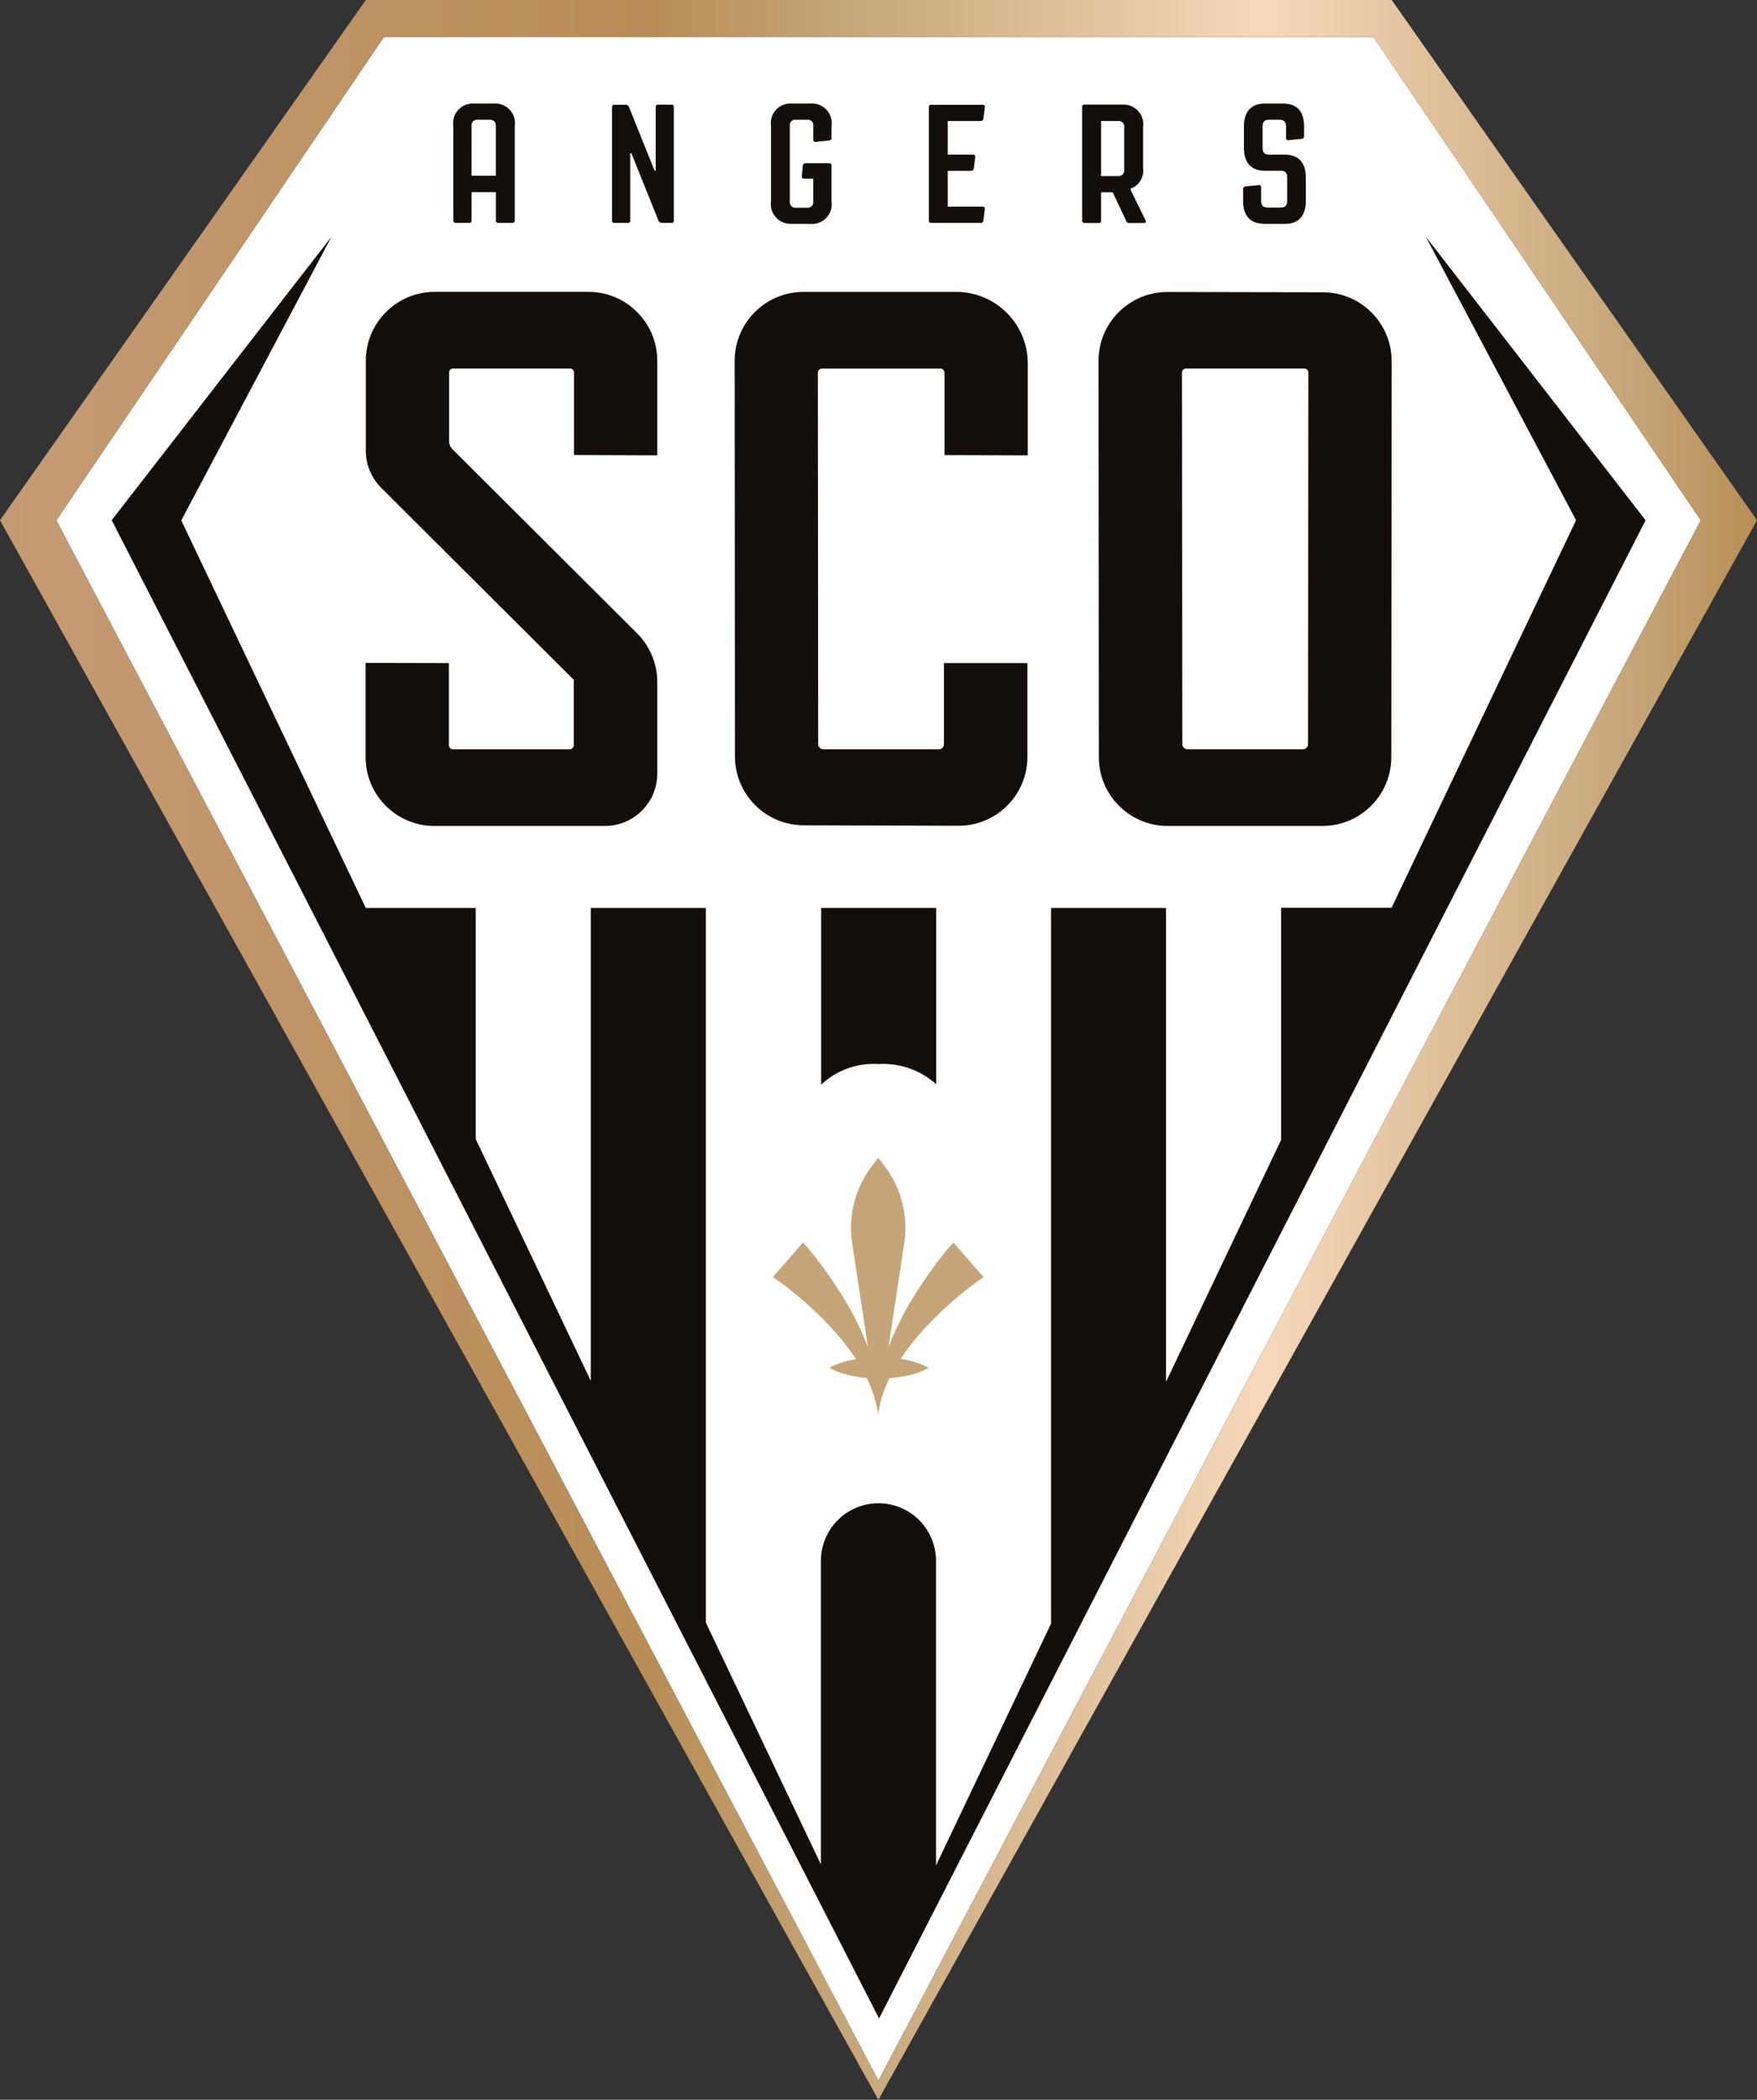
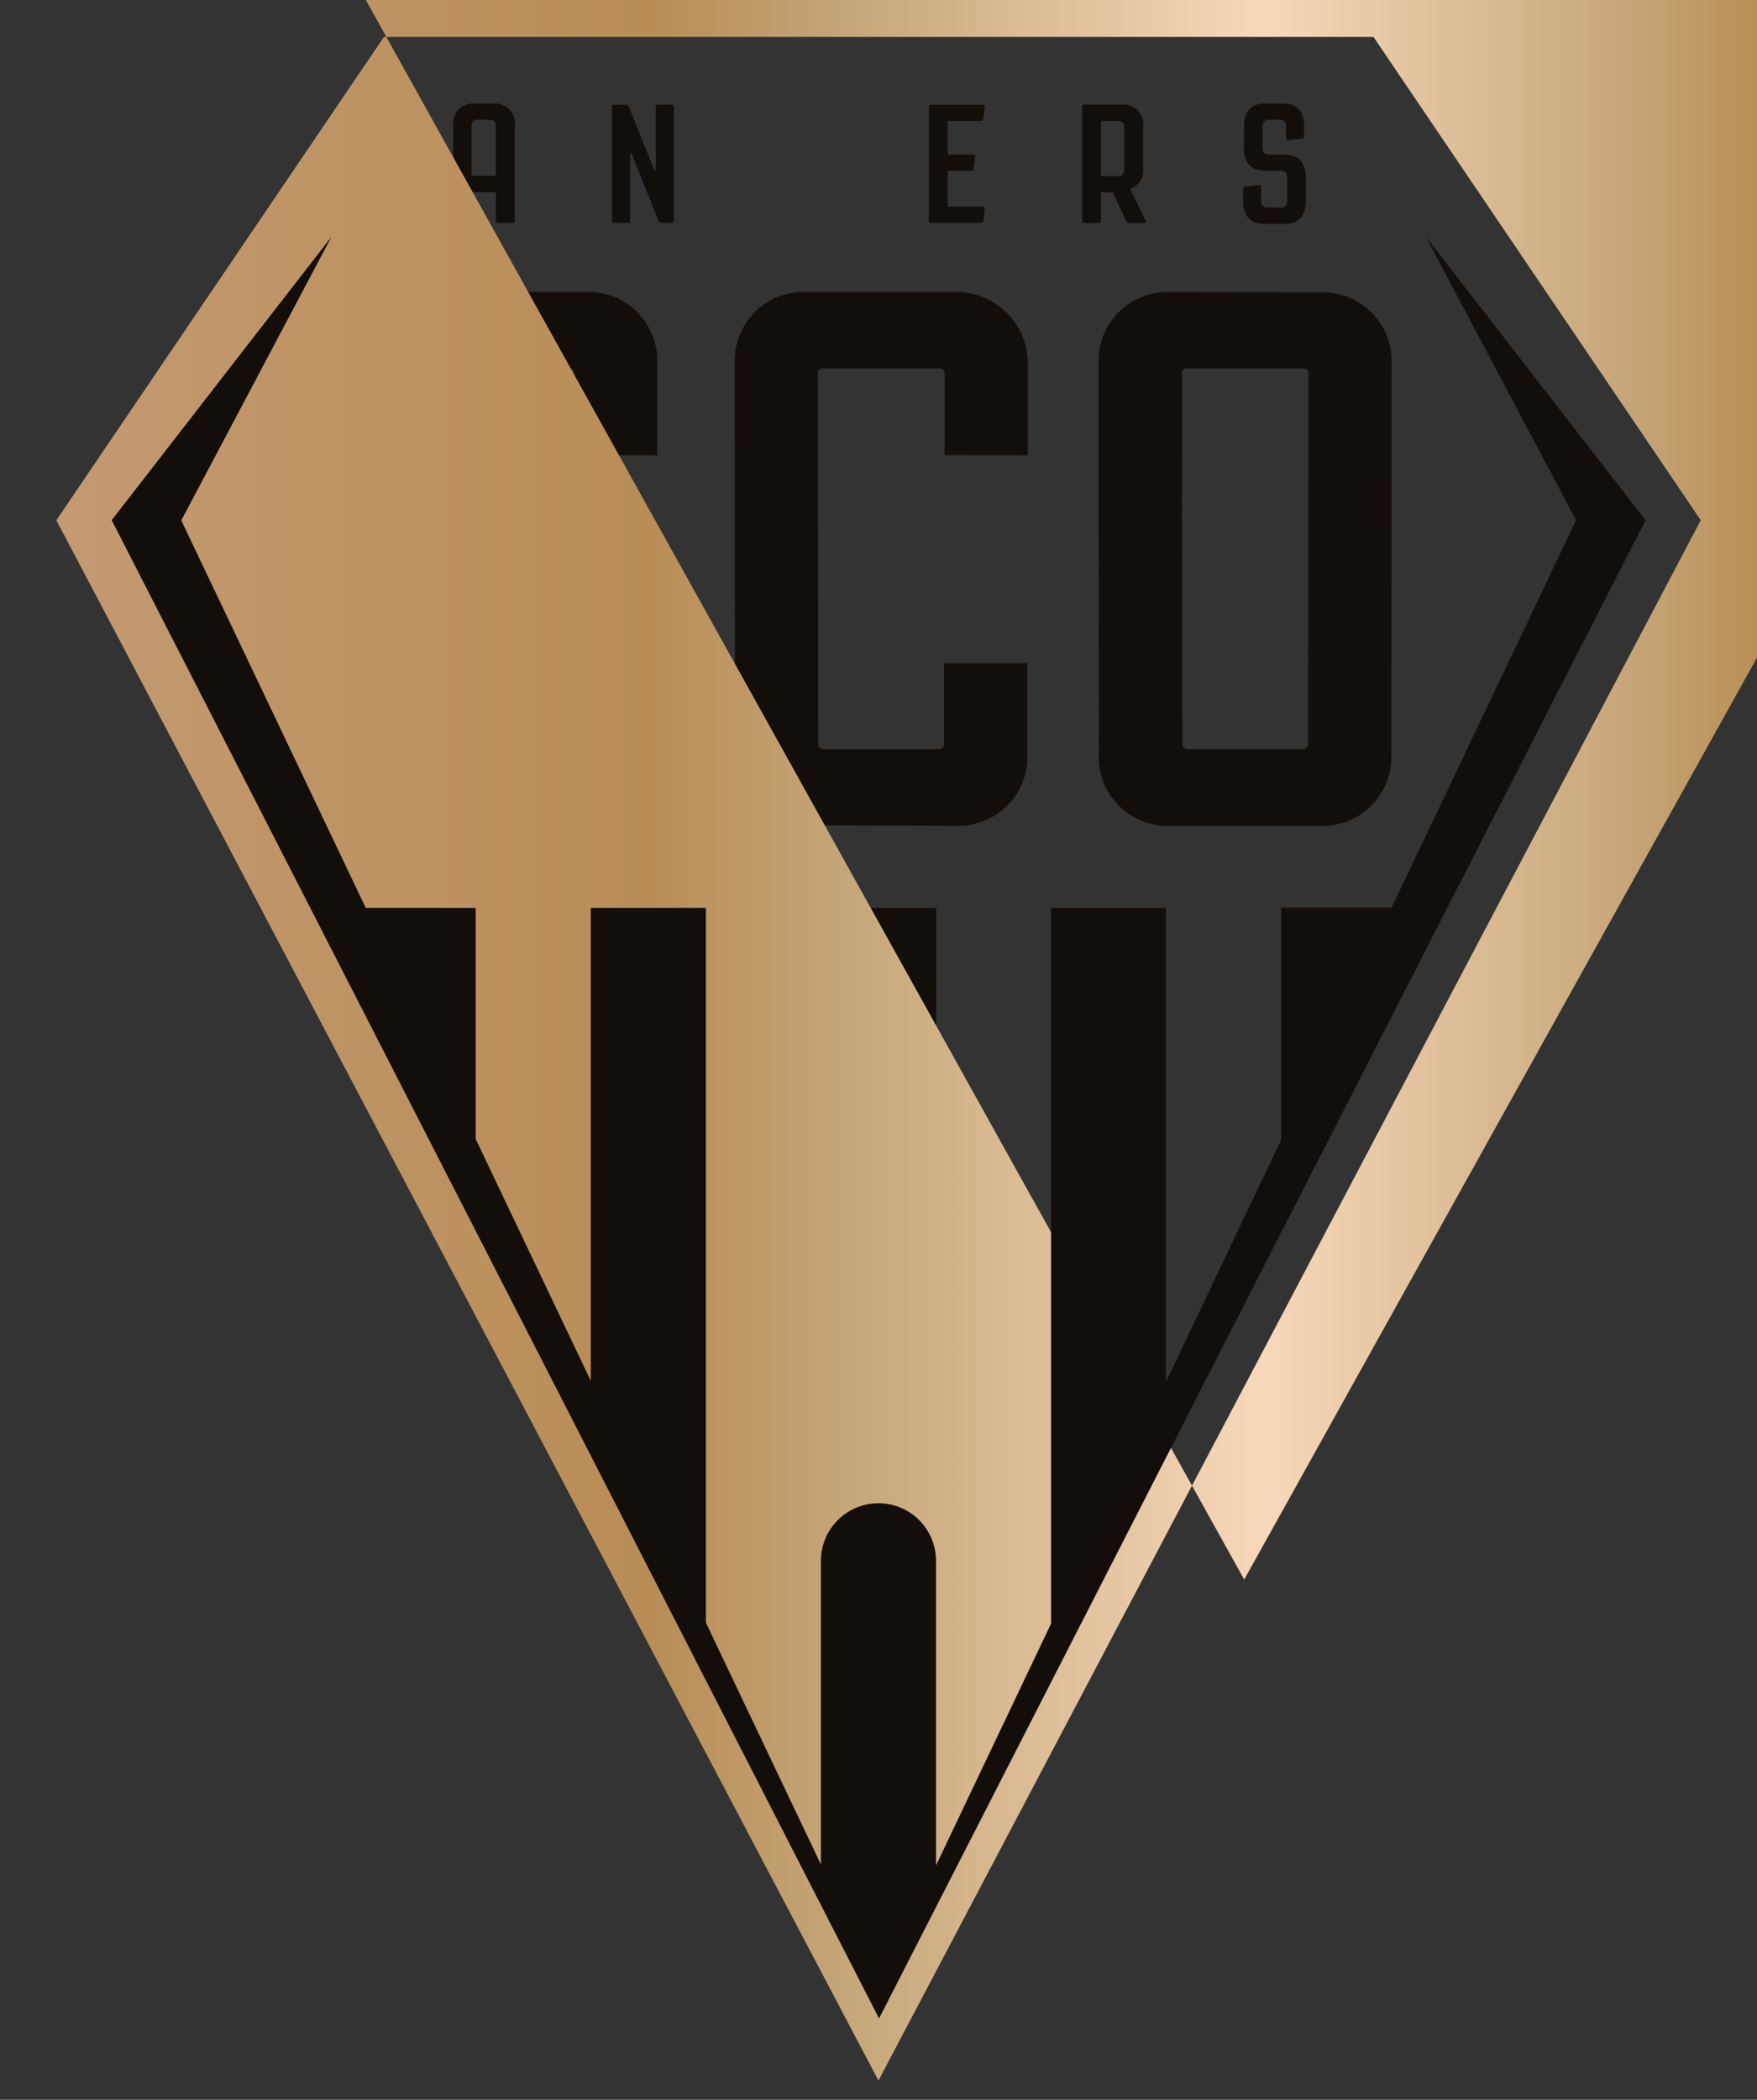
<svg xmlns="http://www.w3.org/2000/svg" id="Calque_2" viewBox="0 0 3975.89 4749.9">
  <rect x="0" y="0" width="3975.89" height="4749.9" fill="#333333" stroke="none" />
  <defs>
    <style>.cls-1{fill:#fff;}.cls-2{fill:#c5a577;}.cls-3{fill:#140e0b;}.cls-4{fill:url(#Dégradé_sans_nom_2);}</style>
    <linearGradient id="Dégradé_sans_nom_2" x1="480.32" y1="3853.56" x2="550.45" y2="3853.56" gradientTransform="translate(-27228.78 263357.4) scale(56.69 -67.72)" gradientUnits="userSpaceOnUse">
      <stop offset="0" stop-color="#c49b74" />
      <stop offset=".37" stop-color="#b88d56" />
      <stop offset=".48" stop-color="#c5a678" />
      <stop offset=".72" stop-color="#f7d8ba" />
      <stop offset=".93" stop-color="#c5a577" />
      <stop offset="1" stop-color="#b88f56" />
    </linearGradient>
  </defs>
  <g id="Calque_1-2">
    <g id="Groupe_3105">
      <g id="Groupe_5">
-         <path id="Tracé_1" class="cls-1" d="m3848.59,1176.94l-1860.82,3529.48L127.51,1176.94,868.97,83.46h2238.92l740.7,1093.48Z" />
-         <path id="Tracé_2" class="cls-2" d="m2054.89,3050.17l7.64-9.96c2.66-3.37,5.26-6.52,7.93-9.75s5.4-6.52,8-9.68c5.4-6.38,11.08-12.62,16.76-18.8l8.56-9.12,8.84-9.05c11.78-11.88,23.89-23.36,36.33-34.44,12.48-11.15,25.25-21.81,38.29-32.05,6.52-5.19,12.97-10.24,19.64-15.15l9.82-7.01,4.98-3.44,2.31-1.61,1.12-.7.63-.42h0l-68.38-78.41c-2.1,2.24-3.58,3.86-5.19,5.82l-4.63,5.4c-3.02,3.58-5.96,7.01-8.98,10.8-5.8,7.2-11.48,14.4-17.04,21.6-11.08,14.59-21.74,29.32-31.91,44.47-10.17,15.15-19.92,30.44-29.18,46.08-2.24,3.93-4.56,7.78-7.01,11.78l-6.59,11.99-18.37,36.47-5.61,12.27-5.4,12.62c-1.68,4.07-3.37,8.42-4.98,12.62l-2.1,5.68,35.84-236.21c9.34-61.38-6.52-123.93-43.97-173.44l-14.94-19.78-14.94,19.78c-37.44,49.53-53.32,112.06-44.05,173.44l35.91,236.21-2.1-5.68c-1.75-4.14-3.23-8.56-5.12-12.62l-5.26-12.62c-1.82-4.07-3.79-8.21-5.68-12.27-1.89-4.07-3.86-8.28-5.89-12.27-3.93-8.21-8.21-16.13-12.48-24.2l-6.59-11.99c-2.24-4-4.56-7.86-7.01-11.78-9.26-15.64-18.87-31-29.04-46.08-10.17-15.08-21.04-29.88-31.98-44.47-5.47-7.2-11.15-14.4-17.04-21.6-2.95-3.58-5.89-7.01-8.98-10.8l-4.56-5.4c-1.68-1.96-3.02-3.58-5.19-5.82l-68.45,78.41h.42l.49.42,1.12.7,2.45,1.61,4.84,3.44c3.23,2.31,6.59,4.7,9.82,7.01,6.59,4.84,13.19,9.96,19.71,15.15,12.97,10.24,25.81,21.04,38.15,32.05,12.34,11.01,24.69,22.58,36.47,34.44,2.8,3.02,5.89,5.96,8.7,9.05l8.63,9.12c5.54,6.17,11.29,12.41,16.62,18.8,2.74,3.16,5.47,6.31,8.14,9.68,2.66,3.37,5.26,6.38,7.86,9.75l7.64,9.96c2.6,3.37,4.98,7.01,7.43,10.24,2.45,3.23,6.38,9.12,9.47,14.03l-3.58.63c-9.49,1.76-18.86,4.1-28.05,7.01-4.7,1.54-9.33,3.16-14.03,5.05-4.84,2-9.52,4.34-14.03,7.01,4.53,2.62,9.21,4.97,14.03,7.01,4.68,1.92,9.35,3.65,14.03,5.19,9.21,2.86,18.58,5.2,28.05,7.01,9.27,1.81,18.64,3.12,28.05,3.93,1.54,2.95,3.02,5.89,4.28,8.91l5.05,11.71,4.35,11.99c4.9,13.92,8.61,28.23,11.08,42.78l1.12,7.43,1.12-7.43c2.43-14.54,6.09-28.86,10.94-42.78l4.49-11.99,5.05-11.71c1.16-2.89,2.48-5.73,3.93-8.49,10.92-.83,21.78-2.25,32.54-4.28,9.49-1.76,18.86-4.1,28.05-7.01,4.7-1.54,9.33-3.16,14.03-5.19,4.81-2.05,9.5-4.4,14.03-7.01-4.51-2.66-9.19-5.01-14.03-7.01-4.63-1.89-9.33-3.65-14.03-5.19-9.19-2.93-18.56-5.27-28.05-7.01l-7.01-1.33c2.88-4.35,5.89-8.7,8.84-12.97,2.95-4.28,4.91-7.01,7.43-10.24" />
        <path id="Tracé_3" class="cls-3" d="m2118.5,2452.41v-398.58h-260.27v399.77c34.88-32.78,81.77-49.66,129.54-46.64,47.94-2.85,95.02,13.61,130.73,45.73" />
        <g id="Groupe_3">
          <path id="Tracé_4" class="cls-3" d="m1067.03,285.38c-1.09-6.93,3.64-13.43,10.56-14.52,1.31-.21,2.65-.21,3.96,0h25.6c10.31,0,14.87,4.63,14.87,14.52v112.22h-55.06l.07-112.22Zm-35.91,218.82h30.58c2.57.38,4.95-1.4,5.33-3.97.07-.45.07-.91,0-1.36v-64.17h55.06v64.17c-.38,2.57,1.4,4.95,3.97,5.33.45.07.91.07,1.36,0h32.12c2.57.38,4.95-1.4,5.33-3.97.07-.45.07-.91,0-1.36v-213.49c3.71-24.35-13.03-47.1-37.38-50.81-3.32-.51-6.68-.63-10.03-.39h-44.25c-24.57-1.83-45.97,16.6-47.8,41.17-.25,3.35-.12,6.71.39,10.03v213.28c-.38,2.57,1.4,4.95,3.97,5.33.45.07.91.07,1.36,0" />
          <path id="Tracé_5" class="cls-3" d="m1390.22,504.2h30.58c2.57.38,4.95-1.4,5.33-3.97.07-.45.07-.91,0-1.36v-152.12h2.66l61.16,152.12c1.05,3.3,4.18,5.49,7.64,5.33h21.81c3.86,0,5.33-1.54,5.33-5.33V242.04c0-3.79-1.54-5.33-5.33-5.33h-30.58c-3.44,0-4.98,1.54-4.98,5.33v143.92h-2.66l-57.72-143.71c-1.05-3.3-4.18-5.49-7.64-5.33h-25.6c-2.57-.38-4.95,1.4-5.33,3.97-.07.45-.07.91,0,1.36v256.62c-.38,2.57,1.4,4.95,3.97,5.33.45.07.91.07,1.36,0" />
-           <path id="Tracé_6" class="cls-3" d="m1792.16,506.52h42.08c24.57,1.83,45.97-16.6,47.8-41.17.25-3.35.12-6.71-.39-10.03v-80.66c.38-2.57-1.4-4.95-3.97-5.33-.45-.07-.91-.07-1.36,0h-53.86c-2.95-.16-5.49,2.04-5.75,4.98l-2.31,24.48c-.35,3.44,1.89,5.33,5.33,5.33h20.62v51.2c1.14,6.88-3.51,13.38-10.39,14.52-1.37.23-2.76.23-4.13,0h-24.06c-6.88,1.14-13.38-3.51-14.52-10.39-.23-1.37-.23-2.76,0-4.13v-169.94c-1.14-6.88,3.51-13.38,10.39-14.52,1.37-.23,2.76-.23,4.13,0h24.06c6.87-1.18,13.4,3.43,14.58,10.31.24,1.39.24,2.82.01,4.21v30.58c-.37,2.41,1.29,4.67,3.7,5.04.54.08,1.09.06,1.63-.06l30.58-3.09c3.06-.11,5.45-2.68,5.33-5.74h0v-26.73c3.71-24.35-13.03-47.1-37.38-50.81-3.32-.51-6.68-.63-10.03-.39h-42.08c-24.57-1.83-45.97,16.6-47.8,41.17-.25,3.35-.12,6.71.39,10.03v169.66c-3.71,24.35,13.03,47.1,37.38,50.81,3.32.51,6.68.63,10.03.39" />
          <path id="Tracé_7" class="cls-3" d="m2107.21,504.2h112.22c2.95.16,5.49-2.04,5.75-4.98l3.44-26.37c.63-2.28-.7-4.63-2.98-5.27-.51-.14-1.05-.19-1.58-.13h-79.46v-80.94h53.09c2.95.16,5.49-2.04,5.75-4.98l3.44-26.37c.59-2.29-.78-4.62-3.07-5.21-.49-.13-.99-.17-1.49-.12h-57.72v-76.1h74.9c2.95.16,5.49-2.04,5.75-4.98l3.44-26.37c.35-3.44-1.12-5.33-4.56-5.33h-116.92c-2.57-.38-4.95,1.4-5.33,3.97-.07.45-.07.91,0,1.36v256.48c-.38,2.57,1.4,4.95,3.97,5.33.45.07.91.07,1.36,0" />
          <path id="Tracé_8" class="cls-3" d="m2491.62,273.74h37.8c6.88-1.14,13.38,3.51,14.52,10.39.23,1.37.23,2.76,0,4.13v95.52c1.14,6.88-3.51,13.38-10.39,14.52-1.37.23-2.76.23-4.13,0h-37.8v-124.56Zm-37.45,230.81h32.12c2.57.38,4.95-1.4,5.33-3.97.07-.45.07-.91,0-1.36v-64.17h26.37l30.58,64.95c.93,3.02,3.88,4.94,7.01,4.56h33.24c3.86,0,4.98-3.02,3.44-6.1l-33.66-68.73v-3.09c19.39-6.97,31.15-26.69,28.05-47.06v-91.81c3.71-24.35-13.03-47.1-37.38-50.81-3.32-.51-6.68-.63-10.03-.39h-85.21c-2.57-.38-4.95,1.4-5.33,3.97-.07.45-.07.91,0,1.36v256.97c-.38,2.57,1.4,4.95,3.97,5.33.45.07.91.07,1.36,0" />
          <path id="Tracé_9" class="cls-3" d="m2859.76,506.52h48.11c28.69,0,46.99-16.41,46.99-51.2v-54.28c0-35.07-18.37-51.2-46.99-51.2h-35.91c-9.96,0-14.87-4.56-14.87-14.52v-49.94c0-9.96,4.98-14.52,14.87-14.52h23.28c9.89,0,14.94,4.56,14.94,14.52v26.72c-.37,2.41,1.29,4.67,3.7,5.04.54.08,1.09.06,1.63-.06l30.16-3.09c2.94,0,5.34-2.37,5.35-5.31,0-.15,0-.29-.02-.44v-22.86c0-35.07-18.37-51.2-46.99-51.2h-42.08c-28.69,0-46.99,16.41-46.99,51.2v49.66c0,35.07,18.31,51.2,46.99,51.2h35.91c9.96,0,14.94,4.56,14.94,14.52v54.28c0,9.96-4.98,14.52-14.94,14.52h-29.04c-9.96,0-14.94-4.56-14.94-14.52v-31.35c.37-2.41-1.29-4.67-3.7-5.04-.54-.08-1.09-.06-1.63.06l-30.16,3.02c-2.94,0-5.34,2.37-5.35,5.31,0,.15,0,.29.02.44v27.49c0,35.07,18.31,51.2,46.99,51.2" />
        </g>
        <path id="Tracé_10" class="cls-3" d="m983.57,1868.4h386.23c65.08-.54,117.55-53.45,117.55-118.53v-207.04c0-41.4-16.47-81.1-45.8-110.32l-415.83-414.43c-6.12-5.12-9.63-12.71-9.54-20.69v-154.3c-.24-4.95,3.58-9.16,8.53-9.41.34-.02.67-.01,1.01,0h263.71c4.87-.32,9.08,3.37,9.4,8.24.03.39.03.77,0,1.16v186.21l188.52.77v-214.05c0-86.03-69.74-155.77-155.77-155.77h-348.01c-86.03,0-155.77,69.74-155.77,155.77h0v204.3c.16,31.37,12.78,61.39,35.07,83.46l435.47,434.07v147.77c0,5.19-4.21,9.4-9.4,9.4h-263.71c-5.27,0-9.54-4.27-9.54-9.54h0v-185.44l-188.38-.42v213.07c0,86.03,69.74,155.77,155.77,155.77h0" />
        <path id="Tracé_11" class="cls-3" d="m2674.6,842.95c0-5.15,4.18-9.33,9.33-9.33h267.43c5.15,0,9.33,4.18,9.33,9.33l-.7,840.15c0,6.55-5.31,11.85-11.85,11.85h-260.83c-6.55,0-11.85-5.31-11.85-11.85h0s-.84-840.15-.84-840.15Zm-32.68,1025.45h350.68c86.03,0,155.77-69.74,155.77-155.77l.77-895.55c.08-85.97-69.51-155.76-155.49-155.91l-351.8-.63c-86.03-.16-155.9,69.46-156.05,155.49v.42l.7,896.26c.04,85.87,69.56,155.51,155.42,155.7Z" />
        <path id="Tracé_12" class="cls-3" d="m1663.11,1711.09c0,85.84,69.44,155.5,155.28,155.77l350.25,1.12c86.03.27,155.99-69.25,156.26-155.28,0-.14,0-.28,0-.42v-212.3h-188.87v183.19c0,6.55-5.31,11.85-11.85,11.85h-260.9c-6.55,0-11.85-5.31-11.85-11.85h0s-.7-840.15-.7-840.15c.04-5.12,4.2-9.26,9.33-9.26h267.92c5.12,0,9.29,4.13,9.33,9.26v186.49l188.45.56v-207.81c.04-89.4-72.4-161.9-161.8-161.94h-345.7c-86.03,0-155.77,69.74-155.77,155.77v.14l.63,894.85Z" />
        <g id="Groupe_4">
-           <path id="Tracé_13" class="cls-4" d="m127.51,1176.87L868.9,83.39h2238.99l740.7,1093.48-1860.75,3529.55L127.51,1176.87ZM827.8,0L0,1176.8l1987.7,3573.1h0l1988.19-3573.1L3149.28,0H827.8Z" />
+           <path id="Tracé_13" class="cls-4" d="m127.51,1176.87L868.9,83.39h2238.99l740.7,1093.48-1860.75,3529.55L127.51,1176.87ZM827.8,0l1987.7,3573.1h0l1988.19-3573.1L3149.28,0H827.8Z" />
        </g>
        <path id="Tracé_14" class="cls-3" d="m3723.82,1176.94l-497.33-641.39h0l339.94,641.24-417.51,876.69h-249.96v525.17l-260.34,547.05v-1071.8h-260.2v1618.86l-260.34,547.05v-689.08c0-71.91-58.3-130.21-130.21-130.21s-130.21,58.3-130.21,130.21h0v686.9l-260.34-547.05v-1616.68h-260.48v1069.63l-260.41-547.05v-522.58h-248.7l-417.51-876.69,339.87-641.67h0l-497.33,641.17,1736.4,3389.21h0l1734.65-3389Z" />
      </g>
    </g>
  </g>
</svg>